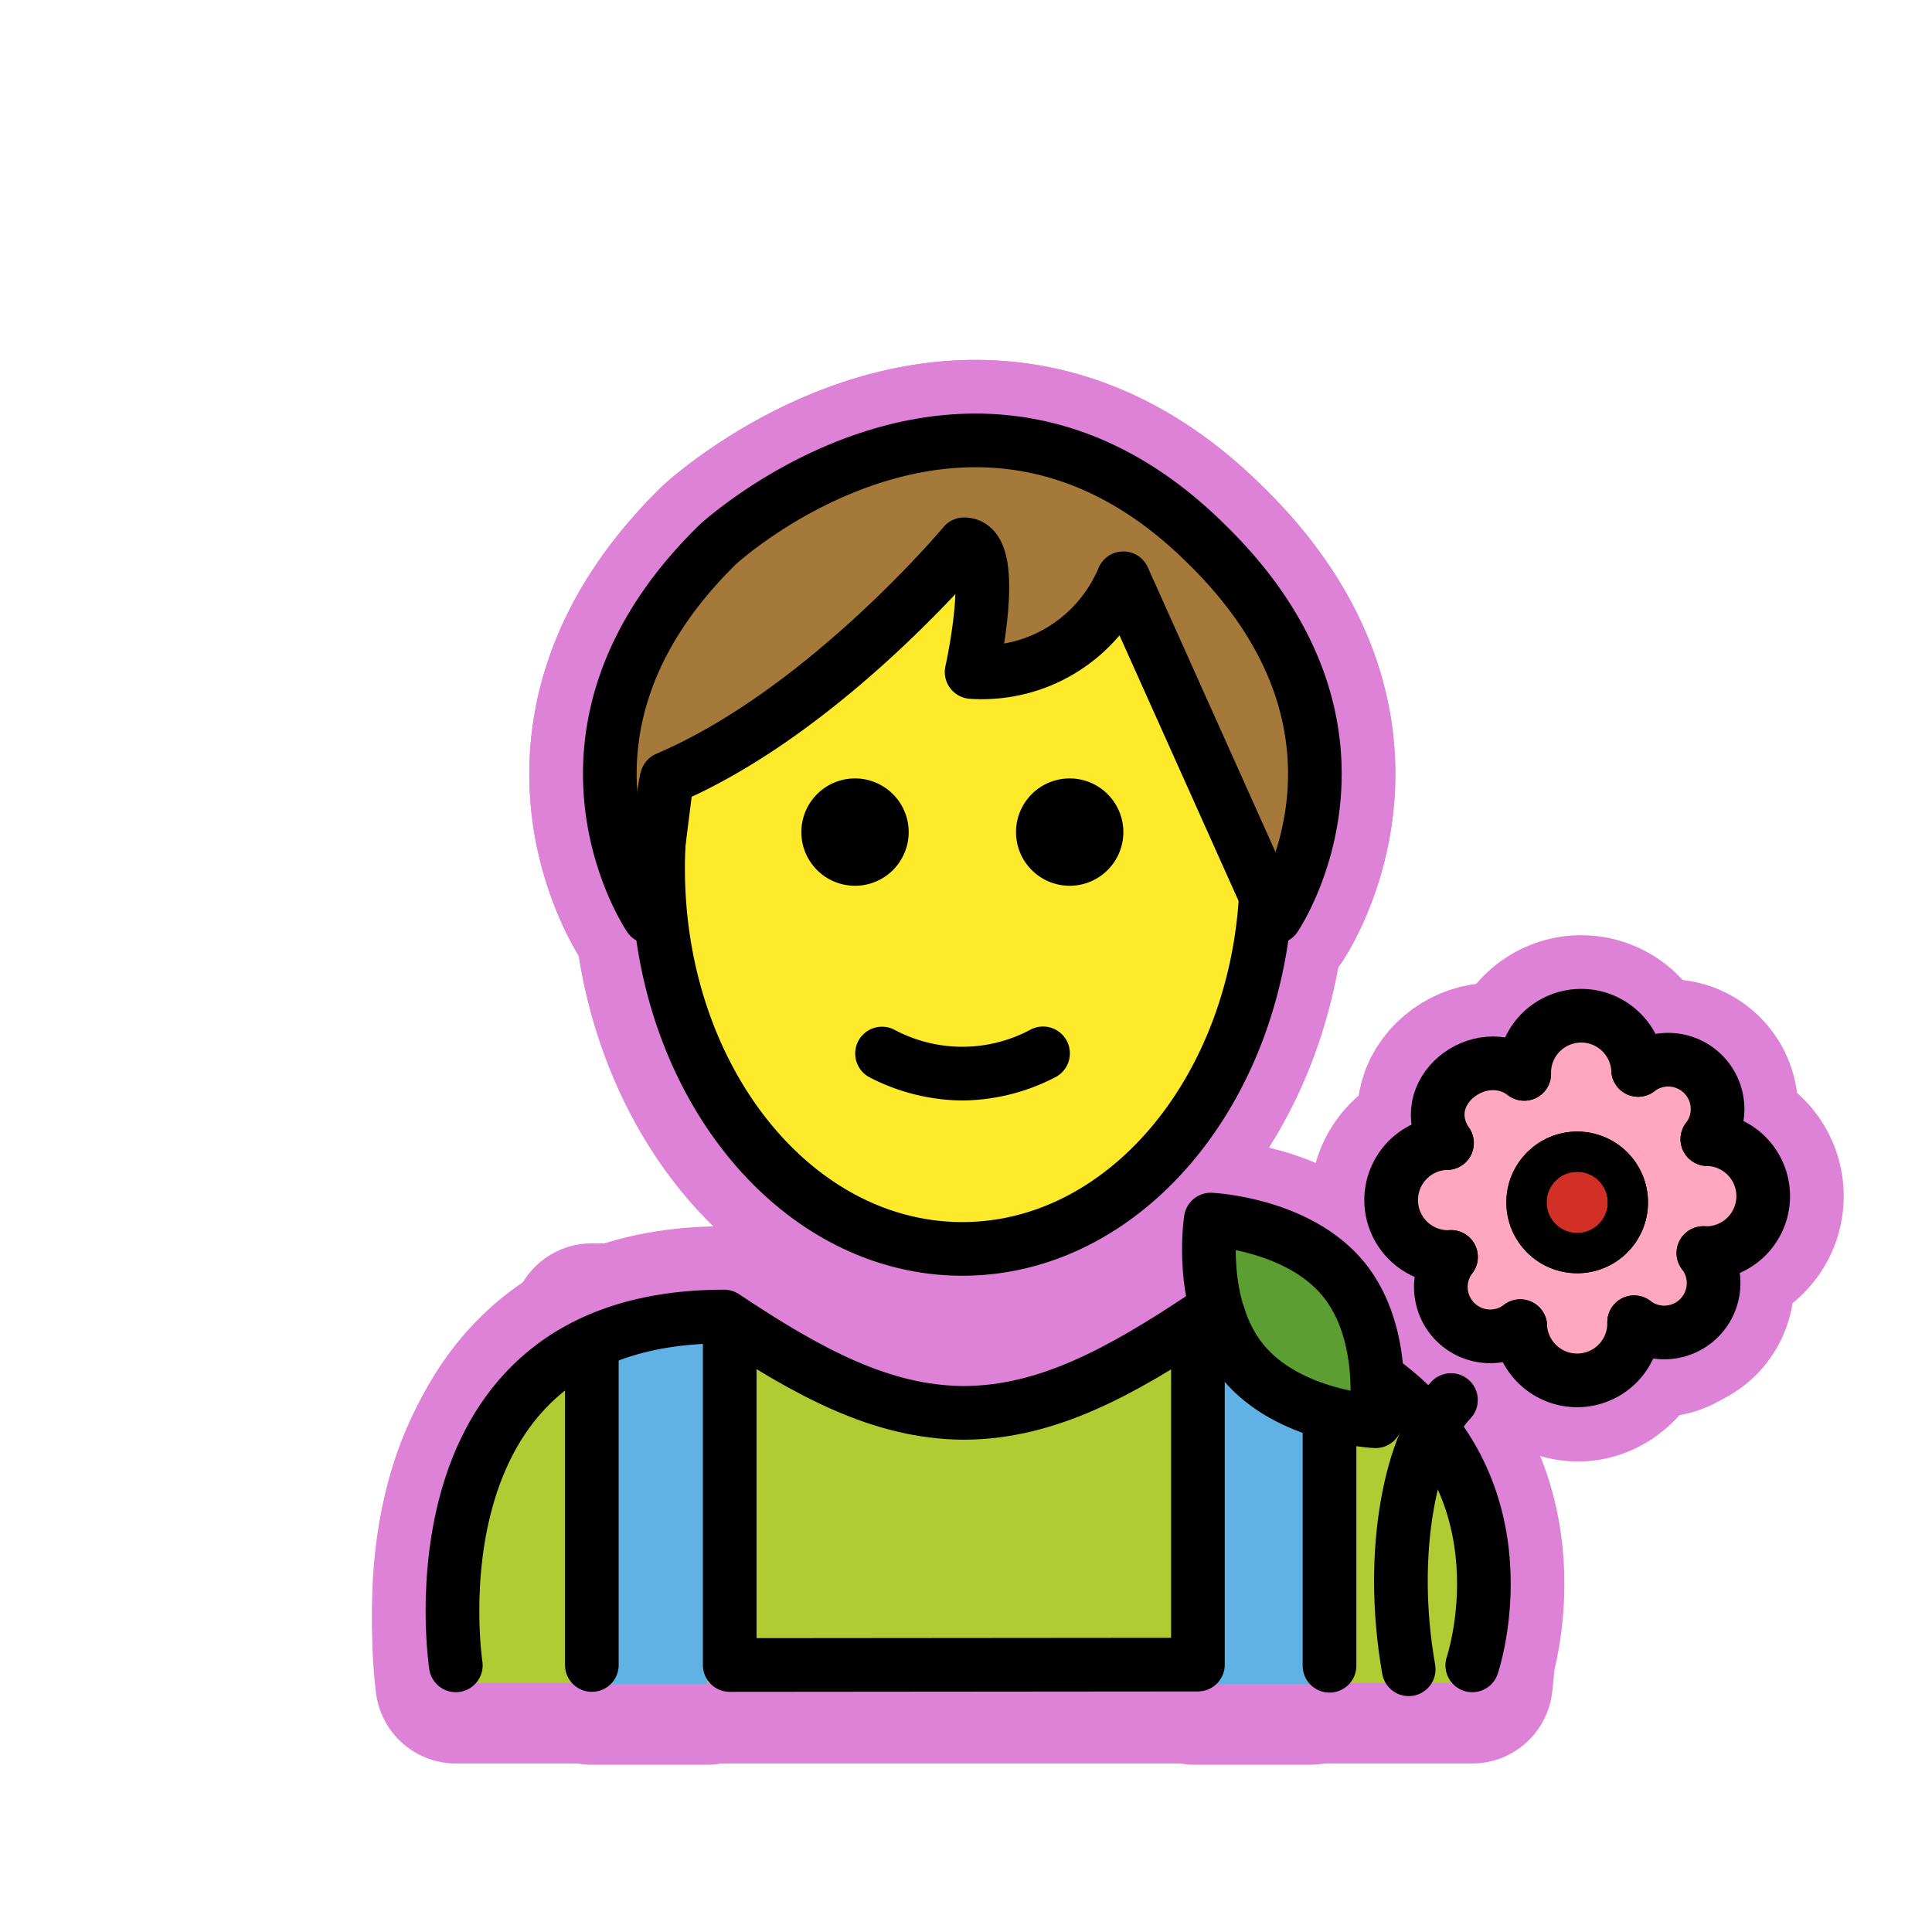
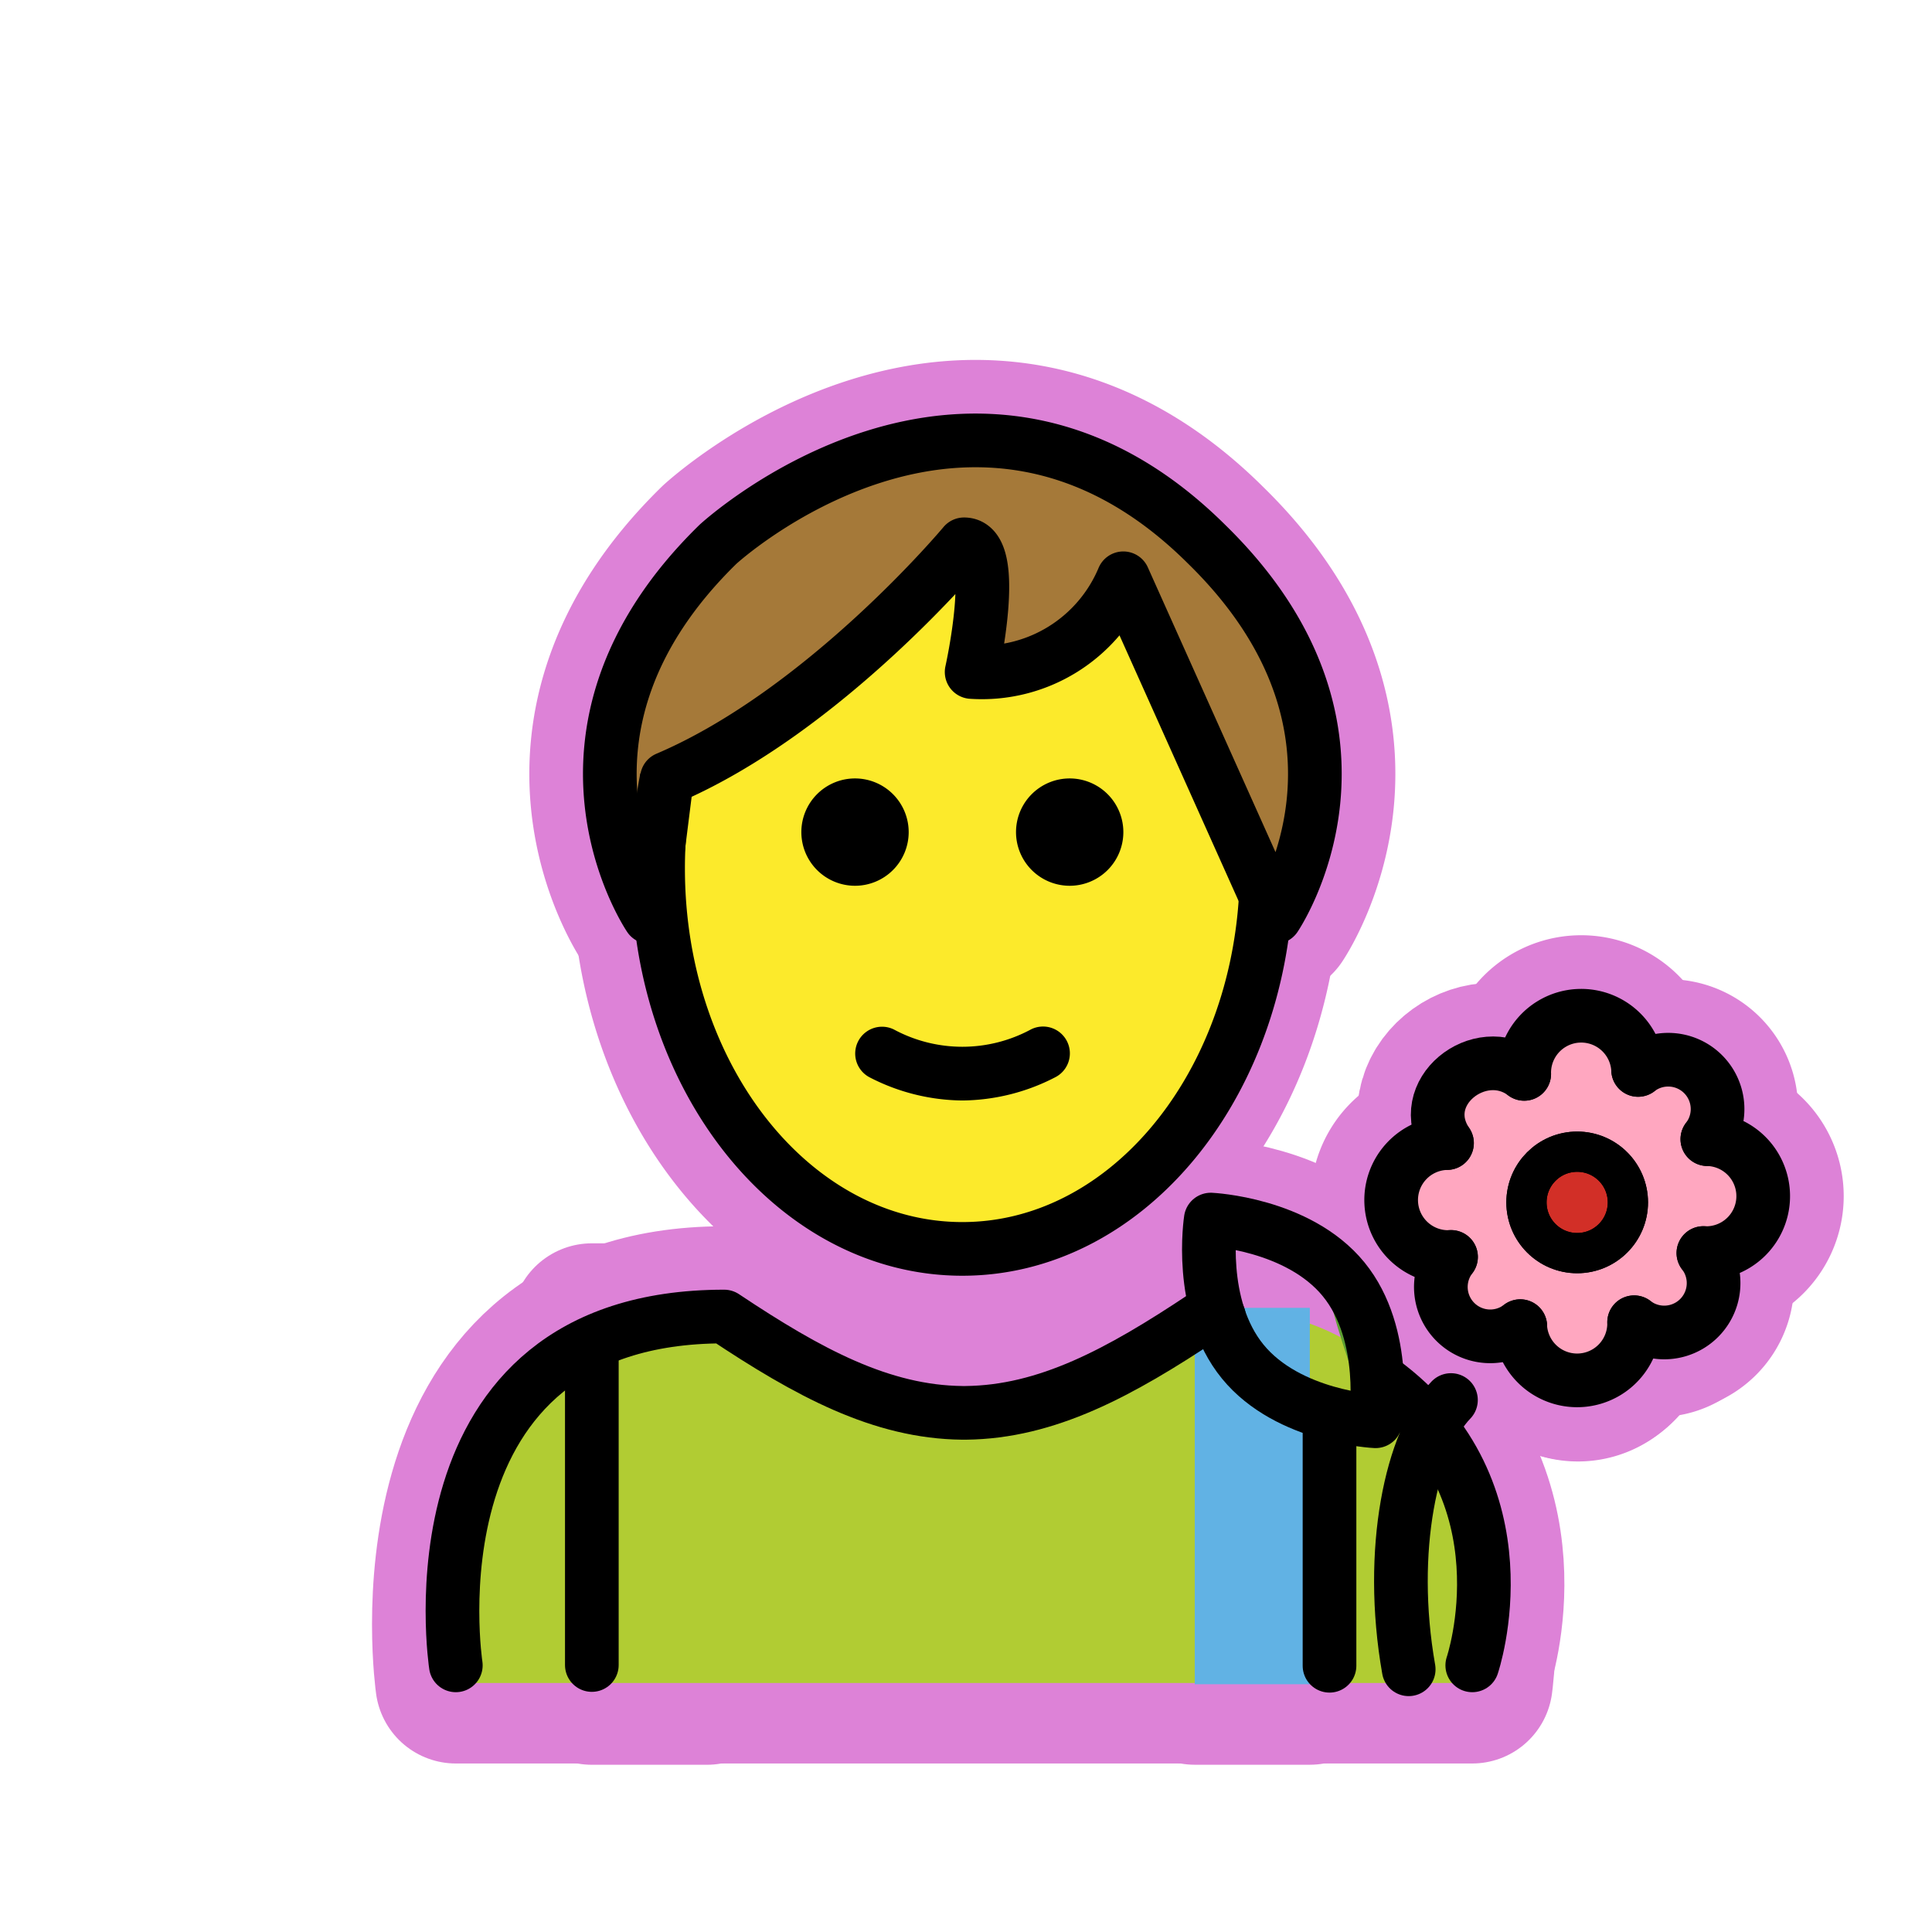
<svg xmlns="http://www.w3.org/2000/svg" id="emoji" viewBox="0 0 72 72">
  <g id="white-padding">
    <g id="color">
      <path fill="#dd82d7" d="M54.864,62.72s2-14.021-10-14.021c-3.192,2.128-5.926,3.598-9,3.592h.125c-3.074.006-5.808-1.464-9-3.592-12,0-10,14.021-10,14.021Z" stroke="#dd82d7" stroke-width="6" stroke-linecap="round" stroke-linejoin="round" />
      <rect x="44.525" y="48.74" width="4.288" height="14.027" fill="#dd82d7" stroke="#dd82d7" stroke-width="6" stroke-linecap="round" stroke-linejoin="round" />
      <rect x="22.056" y="49.335" width="4.288" height="13.433" fill="#dd82d7" stroke="#dd82d7" stroke-width="6" stroke-linecap="round" stroke-linejoin="round" />
      <path fill="#dd82d7" stroke="#dd82d7" stroke-miterlimit="10" d="M54.407,44.347l.104,2.882a1.681,1.681,0,0,0,2.355,2.36l.001.001a1.941,1.941,0,0,0,3.88-.133h.001a1.681,1.681,0,0,0,2.359-2.358h0a1.942,1.942,0,0,0,.135-3.881,1.681,1.681,0,0,0-2.354-2.361h-.004a1.94,1.94,0,0,0-3.879.116l-.015.013c-1.511-1.118-3.772.653-2.618,2.365v.001a1.941,1.941,0,0,0,.136,3.88Z" stroke-width="6" stroke-linecap="round" stroke-linejoin="round" />
      <path fill="#dd82d7" d="M50.071,48.175c1.696,2.075,1.192,5.294,1.192,5.294s-3.254-.147-4.95-2.223-1.192-5.293-1.192-5.293S48.375,46.102,50.071,48.175Z" stroke="#dd82d7" stroke-width="6" stroke-linecap="round" stroke-linejoin="round" />
      <circle cx="58.777" cy="44.81" r="1.89" fill="#dd82d7" stroke="#dd82d7" stroke-width="6" stroke-linecap="round" stroke-linejoin="round" />
    </g>
    <g id="skin">
      <path fill="#dd82d7" d="M41.636,21.551a5.713,5.713,0,0,1-5.654,3.493s1.065-4.759-.283-4.759c0,0-5.179,6.212-11.066,8.722-.015.074-.032.147-.046.222-.062.344-.11.695-.152,1.048-.02.167-.046.331-.061.5-.047.524-.076,1.055-.076,1.594,0,.449.021.892.054,1.331.01.139.027.276.041.414.689,7.003,5.456,12.428,11.244,12.428,5.993,0,10.887-5.815,11.298-13.176Z" stroke="#dd82d7" stroke-width="6" stroke-linecap="round" stroke-linejoin="round" />
    </g>
    <g id="hair">
-       <path fill="#dd82d7" d="M24.204,34.175s-4.652-6.851,2.553-13.891c0,0,9.452-8.71,18.213,0,7.206,7.039,2.553,13.891,2.553,13.891l-5.66-12.624A5.713,5.713,0,0,1,36.21,25.044s1.065-4.759-.283-4.759c0,0-5.183,6.217-11.073,8.725Z" stroke="#dd82d7" stroke-width="6" stroke-linecap="round" stroke-linejoin="round" />
-     </g>
+       </g>
    <g id="line">
      <path d="M41.864,31.01a2,2,0,1,1-2-2,2.001,2.001,0,0,1,2,2" fill="#dd82d7" stroke="#dd82d7" stroke-width="6" />
      <path d="M33.864,31.01a2,2,0,1,1-2-2,2.001,2.001,0,0,1,2,2" fill="#dd82d7" stroke="#dd82d7" stroke-width="6" />
      <path d="M35.864,41.012a7.654,7.654,0,0,1-3.447-.858,1,1,0,0,1,.894-1.789,5.377,5.377,0,0,0,5.106,0,1,1,0,1,1,.894,1.789A7.654,7.654,0,0,1,35.864,41.012Z" fill="#dd82d7" stroke="#dd82d7" stroke-width="6" />
-       <path fill="none" stroke="#dd82d7" stroke-linecap="round" stroke-linejoin="round" stroke-width="6" d="M16.987,62.063s-2-13,10-13c3.15,2.1,5.86,3.56,8.88,3.59h.12c3.02-.03,5.73-1.49,8.88-3.59.19,0,.38,0,.56.01" />
      <path fill="none" stroke="#dd82d7" stroke-linecap="round" stroke-linejoin="round" stroke-width="6" d="M51.5,51.473c5.581,4.09,3.367,10.59,3.367,10.59" />
      <line x1="22.056" x2="22.056" y1="50.627" y2="62.05" fill="none" stroke="#dd82d7" stroke-linecap="round" stroke-linejoin="round" stroke-width="6" />
      <line x1="49.547" x2="49.547" y1="53.169" y2="62.078" fill="none" stroke="#dd82d7" stroke-linecap="round" stroke-linejoin="round" stroke-width="6" />
      <polyline fill="none" stroke="#dd82d7" stroke-linecap="round" stroke-linejoin="round" stroke-width="6" points="27.195 49.319 27.195 62.05 44.643 62.035 44.643 49.298" />
      <path fill="none" stroke="#dd82d7" stroke-miterlimit="10" d="M24.627,29.013c5.89-2.51,11.07-8.73,11.07-8.73" stroke-width="6" stroke-linecap="round" stroke-linejoin="round" />
-       <path fill="none" stroke="#dd82d7" stroke-miterlimit="10" stroke-width="6" d="M24.846,29.008a17.608,17.608,0,0,0-.321,3.362c0,7.828,5.076,14.173,11.339,14.173,5.97,0,10.862-5.767,11.306-13.087" stroke-linecap="round" stroke-linejoin="round" />
      <g id="line-2">
        <path fill="none" stroke="#dd82d7" stroke-linecap="round" stroke-linejoin="round" stroke-width="6" d="M50.071,47.673c1.696,2.075,1.192,5.293,1.192,5.293s-3.254-.147-4.95-2.223S45.121,45.45,45.121,45.45,48.375,45.599,50.071,47.673Z" />
        <path fill="none" stroke="#dd82d7" stroke-linecap="round" stroke-linejoin="round" stroke-width="6" d="M54.073,52.175c-1.46,1.507-2.359,5.579-1.575,10.034" />
        <path fill="none" stroke="#dd82d7" stroke-linecap="round" stroke-linejoin="round" stroke-width="6" d="M56.803,40.02a2.124,2.124,0,0,1,4.245-.147" />
        <path fill="none" stroke="#dd82d7" stroke-linecap="round" stroke-linejoin="round" stroke-width="6" d="M63.481,46.698a2.124,2.124,0,1,0,.147-4.245" />
        <path fill="none" stroke="#dd82d7" stroke-linecap="round" stroke-linejoin="round" stroke-width="6" d="M63.628,42.453a1.84,1.84,0,0,0-2.58-2.58" />
        <path fill="none" stroke="#dd82d7" stroke-linecap="round" stroke-linejoin="round" stroke-width="6" d="M60.9,49.277a1.84,1.84,0,0,0,2.58-2.58" />
        <path fill="none" stroke="#dd82d7" stroke-linecap="round" stroke-linejoin="round" stroke-width="6" d="M60.899,49.276a2.124,2.124,0,0,1-4.245.147" />
        <path fill="none" stroke="#dd82d7" stroke-linecap="round" stroke-linejoin="round" stroke-width="6" d="M54.077,46.841a1.84,1.84,0,0,0,2.58,2.58" />
        <path fill="none" stroke="#dd82d7" stroke-linecap="round" stroke-linejoin="round" stroke-width="6" d="M56.803,40.02c-1.653-1.245-4.144.7-2.879,2.578" />
        <path fill="none" stroke="#dd82d7" stroke-linecap="round" stroke-linejoin="round" stroke-width="6" d="M54.073,46.844a2.124,2.124,0,1,1-.147-4.245" />
      </g>
      <circle cx="58.777" cy="44.81" r="1.89" fill="none" stroke="#dd82d7" stroke-miterlimit="10" stroke-width="6" stroke-linecap="round" stroke-linejoin="round" />
      <path fill="none" stroke="#dd82d7" stroke-linecap="round" stroke-linejoin="round" stroke-width="6" d="M24.204,34.175s-4.652-6.851,2.553-13.891c0,0,9.452-8.71,18.213,0,7.206,7.039,2.553,13.891,2.553,13.891l-5.66-12.624A5.713,5.713,0,0,1,36.21,25.044s1.065-4.759-.283-4.759c0,0-5.183,6.217-11.073,8.725Z" />
      <circle cx="58.777" cy="44.81" r="1.89" fill="none" stroke="#dd82d7" stroke-miterlimit="10" stroke-width="6" stroke-linecap="round" stroke-linejoin="round" />
    </g>
  </g>
  <g id="emoji-original">
    <g id="color">
      <path fill="#b1cc33" d="M54.864,62.72s2-14.021-10-14.021c-3.192,2.128-5.926,3.598-9,3.592h.125c-3.074.006-5.808-1.464-9-3.592-12,0-10,14.021-10,14.021" />
      <rect x="44.525" y="48.74" width="4.288" height="14.027" fill="#61b2e4" />
-       <rect x="22.056" y="49.335" width="4.288" height="13.433" fill="#61b2e4" />
      <path fill="#ffa7c0" stroke="#ffa7c0" stroke-miterlimit="10" d="M54.407,44.347l.104,2.882a1.681,1.681,0,0,0,2.355,2.36l.001.001a1.941,1.941,0,0,0,3.88-.133h.001a1.681,1.681,0,0,0,2.359-2.358h0a1.942,1.942,0,0,0,.135-3.881,1.681,1.681,0,0,0-2.354-2.361h-.004a1.94,1.94,0,0,0-3.879.116l-.015.013c-1.511-1.118-3.772.653-2.618,2.365v.001a1.941,1.941,0,0,0,.136,3.88" />
-       <path fill="#5c9e31" d="M50.071,48.175c1.696,2.075,1.192,5.294,1.192,5.294s-3.254-.147-4.95-2.223-1.192-5.293-1.192-5.293S48.375,46.102,50.071,48.175Z" />
+       <path fill="#5c9e31" d="M50.071,48.175c1.696,2.075,1.192,5.294,1.192,5.294S48.375,46.102,50.071,48.175Z" />
      <circle cx="58.777" cy="44.81" r="1.89" fill="#d22f27" />
    </g>
    <g id="skin">
      <path fill="#fcea2b" d="M41.636,21.551a5.713,5.713,0,0,1-5.654,3.493s1.065-4.759-.283-4.759c0,0-5.179,6.212-11.066,8.722-.015.074-.032.147-.046.222-.062.344-.11.695-.152,1.048-.02.167-.046.331-.061.5-.047.524-.076,1.055-.076,1.594,0,.449.021.892.054,1.331.01.139.027.276.041.414.689,7.003,5.456,12.428,11.244,12.428,5.993,0,10.887-5.815,11.298-13.176Z" />
    </g>
    <g id="hair">
      <path fill="#a57939" d="M24.204,34.175s-4.652-6.851,2.553-13.891c0,0,9.452-8.71,18.213,0,7.206,7.039,2.553,13.891,2.553,13.891l-5.66-12.624A5.713,5.713,0,0,1,36.21,25.044s1.065-4.759-.283-4.759c0,0-5.183,6.217-11.073,8.725Z" />
    </g>
    <g id="line">
      <path d="M41.864,31.01a2,2,0,1,1-2-2,2.001,2.001,0,0,1,2,2" />
      <path d="M33.864,31.01a2,2,0,1,1-2-2,2.001,2.001,0,0,1,2,2" />
      <path d="M35.864,41.012a7.654,7.654,0,0,1-3.447-.858,1,1,0,0,1,.894-1.789,5.377,5.377,0,0,0,5.106,0,1,1,0,1,1,.894,1.789A7.654,7.654,0,0,1,35.864,41.012Z" />
      <path fill="none" stroke="#000" stroke-linecap="round" stroke-linejoin="round" stroke-width="2" d="M16.987,62.063s-2-13,10-13c3.15,2.1,5.86,3.56,8.88,3.59h.12c3.02-.03,5.73-1.49,8.88-3.59.19,0,.38,0,.56.01" />
      <path fill="none" stroke="#000" stroke-linecap="round" stroke-linejoin="round" stroke-width="2" d="M51.5,51.473c5.581,4.09,3.367,10.59,3.367,10.59" />
      <line x1="22.056" x2="22.056" y1="50.627" y2="62.05" fill="none" stroke="#000" stroke-linecap="round" stroke-linejoin="round" stroke-width="2" />
      <line x1="49.547" x2="49.547" y1="53.169" y2="62.078" fill="none" stroke="#000" stroke-linecap="round" stroke-linejoin="round" stroke-width="2" />
-       <polyline fill="none" stroke="#000" stroke-linecap="round" stroke-linejoin="round" stroke-width="2" points="27.195 49.319 27.195 62.05 44.643 62.035 44.643 49.298" />
      <path fill="none" stroke="#000" stroke-miterlimit="10" d="M24.627,29.013c5.89-2.51,11.07-8.73,11.07-8.73" />
      <path fill="none" stroke="#000" stroke-miterlimit="10" stroke-width="2" d="M24.846,29.008a17.608,17.608,0,0,0-.321,3.362c0,7.828,5.076,14.173,11.339,14.173,5.97,0,10.862-5.767,11.306-13.087" />
      <g id="line-2">
        <path fill="none" stroke="#000" stroke-linecap="round" stroke-linejoin="round" stroke-width="2" d="M50.071,47.673c1.696,2.075,1.192,5.293,1.192,5.293s-3.254-.147-4.95-2.223S45.121,45.45,45.121,45.45,48.375,45.599,50.071,47.673Z" />
        <path fill="none" stroke="#000" stroke-linecap="round" stroke-linejoin="round" stroke-width="2" d="M54.073,52.175c-1.46,1.507-2.359,5.579-1.575,10.034" />
        <path fill="none" stroke="#000" stroke-linecap="round" stroke-linejoin="round" stroke-width="2" d="M56.803,40.02a2.124,2.124,0,0,1,4.245-.147" />
        <path fill="none" stroke="#000" stroke-linecap="round" stroke-linejoin="round" stroke-width="2" d="M63.481,46.698a2.124,2.124,0,1,0,.147-4.245" />
        <path fill="none" stroke="#000" stroke-linecap="round" stroke-linejoin="round" stroke-width="2" d="M63.628,42.453a1.84,1.84,0,0,0-2.58-2.58" />
        <path fill="none" stroke="#000" stroke-linecap="round" stroke-linejoin="round" stroke-width="2" d="M60.9,49.277a1.84,1.84,0,0,0,2.58-2.58" />
        <path fill="none" stroke="#000" stroke-linecap="round" stroke-linejoin="round" stroke-width="2" d="M60.899,49.276a2.124,2.124,0,0,1-4.245.147" />
        <path fill="none" stroke="#000" stroke-linecap="round" stroke-linejoin="round" stroke-width="2" d="M54.077,46.841a1.84,1.84,0,0,0,2.58,2.58" />
        <path fill="none" stroke="#000" stroke-linecap="round" stroke-linejoin="round" stroke-width="2" d="M56.803,40.02c-1.653-1.245-4.144.7-2.879,2.578" />
        <path fill="none" stroke="#000" stroke-linecap="round" stroke-linejoin="round" stroke-width="2" d="M54.073,46.844a2.124,2.124,0,1,1-.147-4.245" />
      </g>
      <circle cx="58.777" cy="44.81" r="1.89" fill="none" stroke="#000" stroke-miterlimit="10" stroke-width="1.5" />
      <path fill="none" stroke="#000" stroke-linecap="round" stroke-linejoin="round" stroke-width="2" d="M24.204,34.175s-4.652-6.851,2.553-13.891c0,0,9.452-8.71,18.213,0,7.206,7.039,2.553,13.891,2.553,13.891l-5.66-12.624A5.713,5.713,0,0,1,36.21,25.044s1.065-4.759-.283-4.759c0,0-5.183,6.217-11.073,8.725Z" />
      <circle cx="58.777" cy="44.81" r="1.89" fill="none" stroke="#000" stroke-miterlimit="10" stroke-width="1.5" />
    </g>
  </g>
</svg>